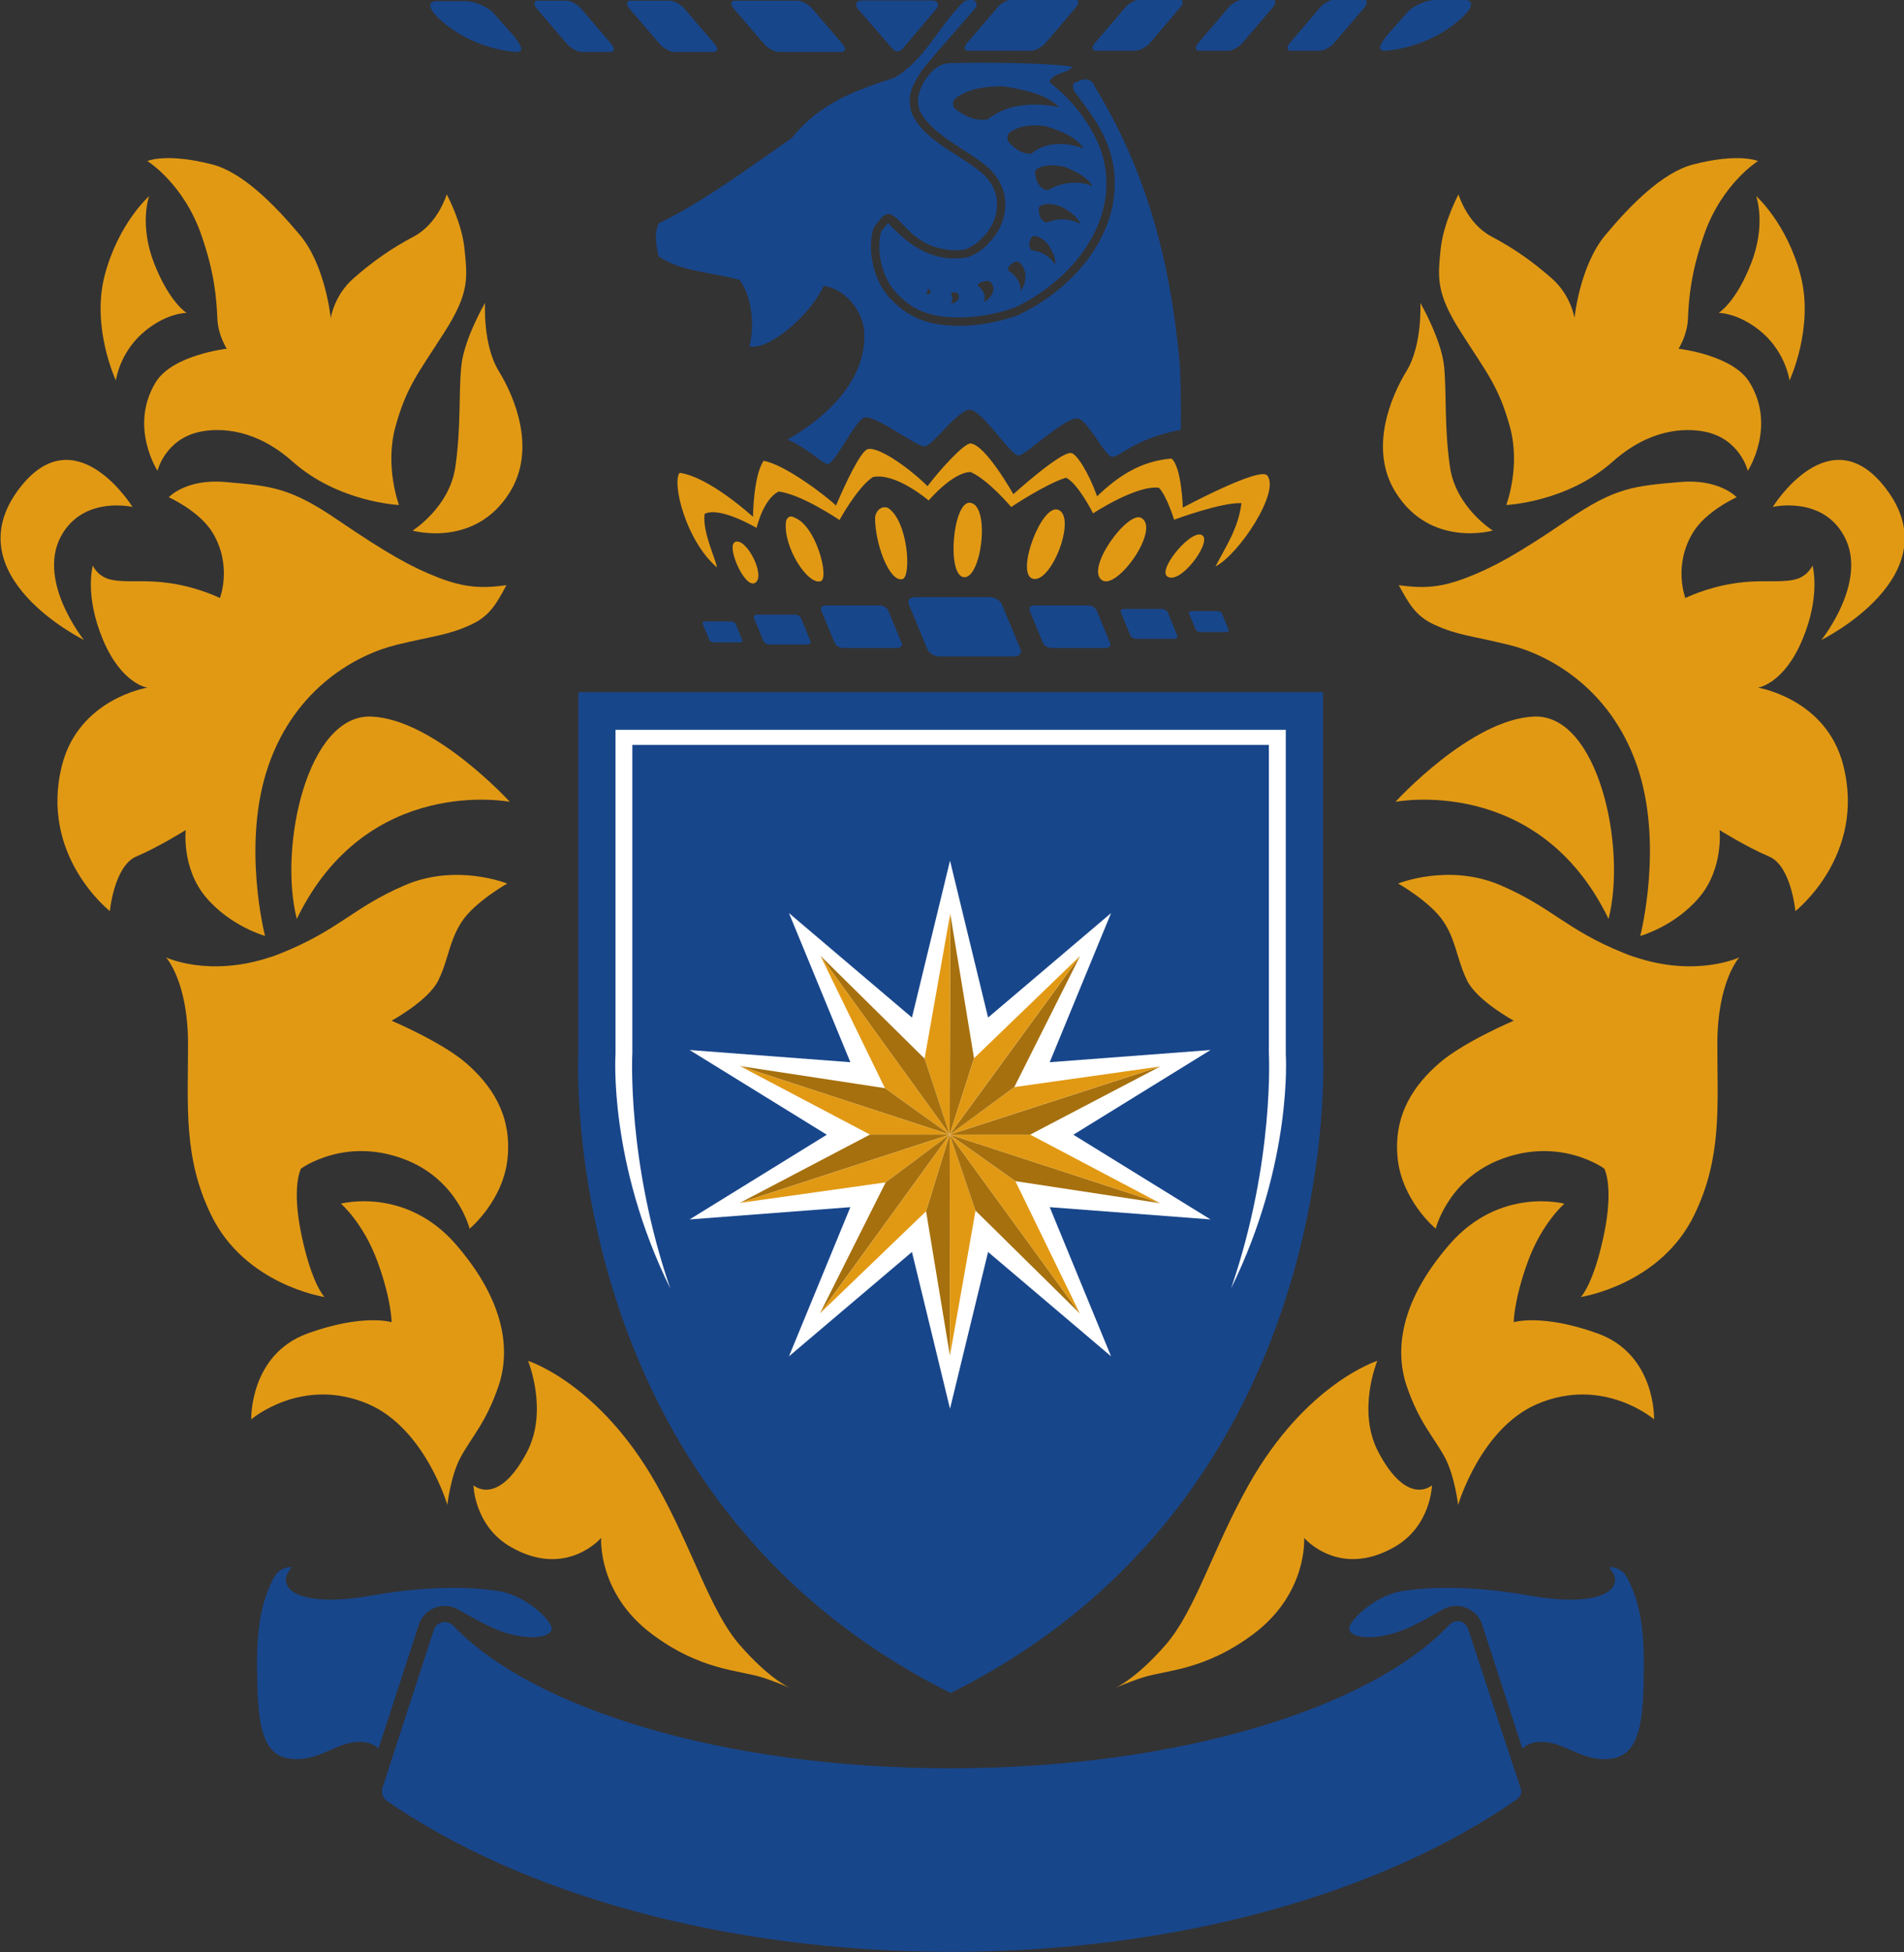
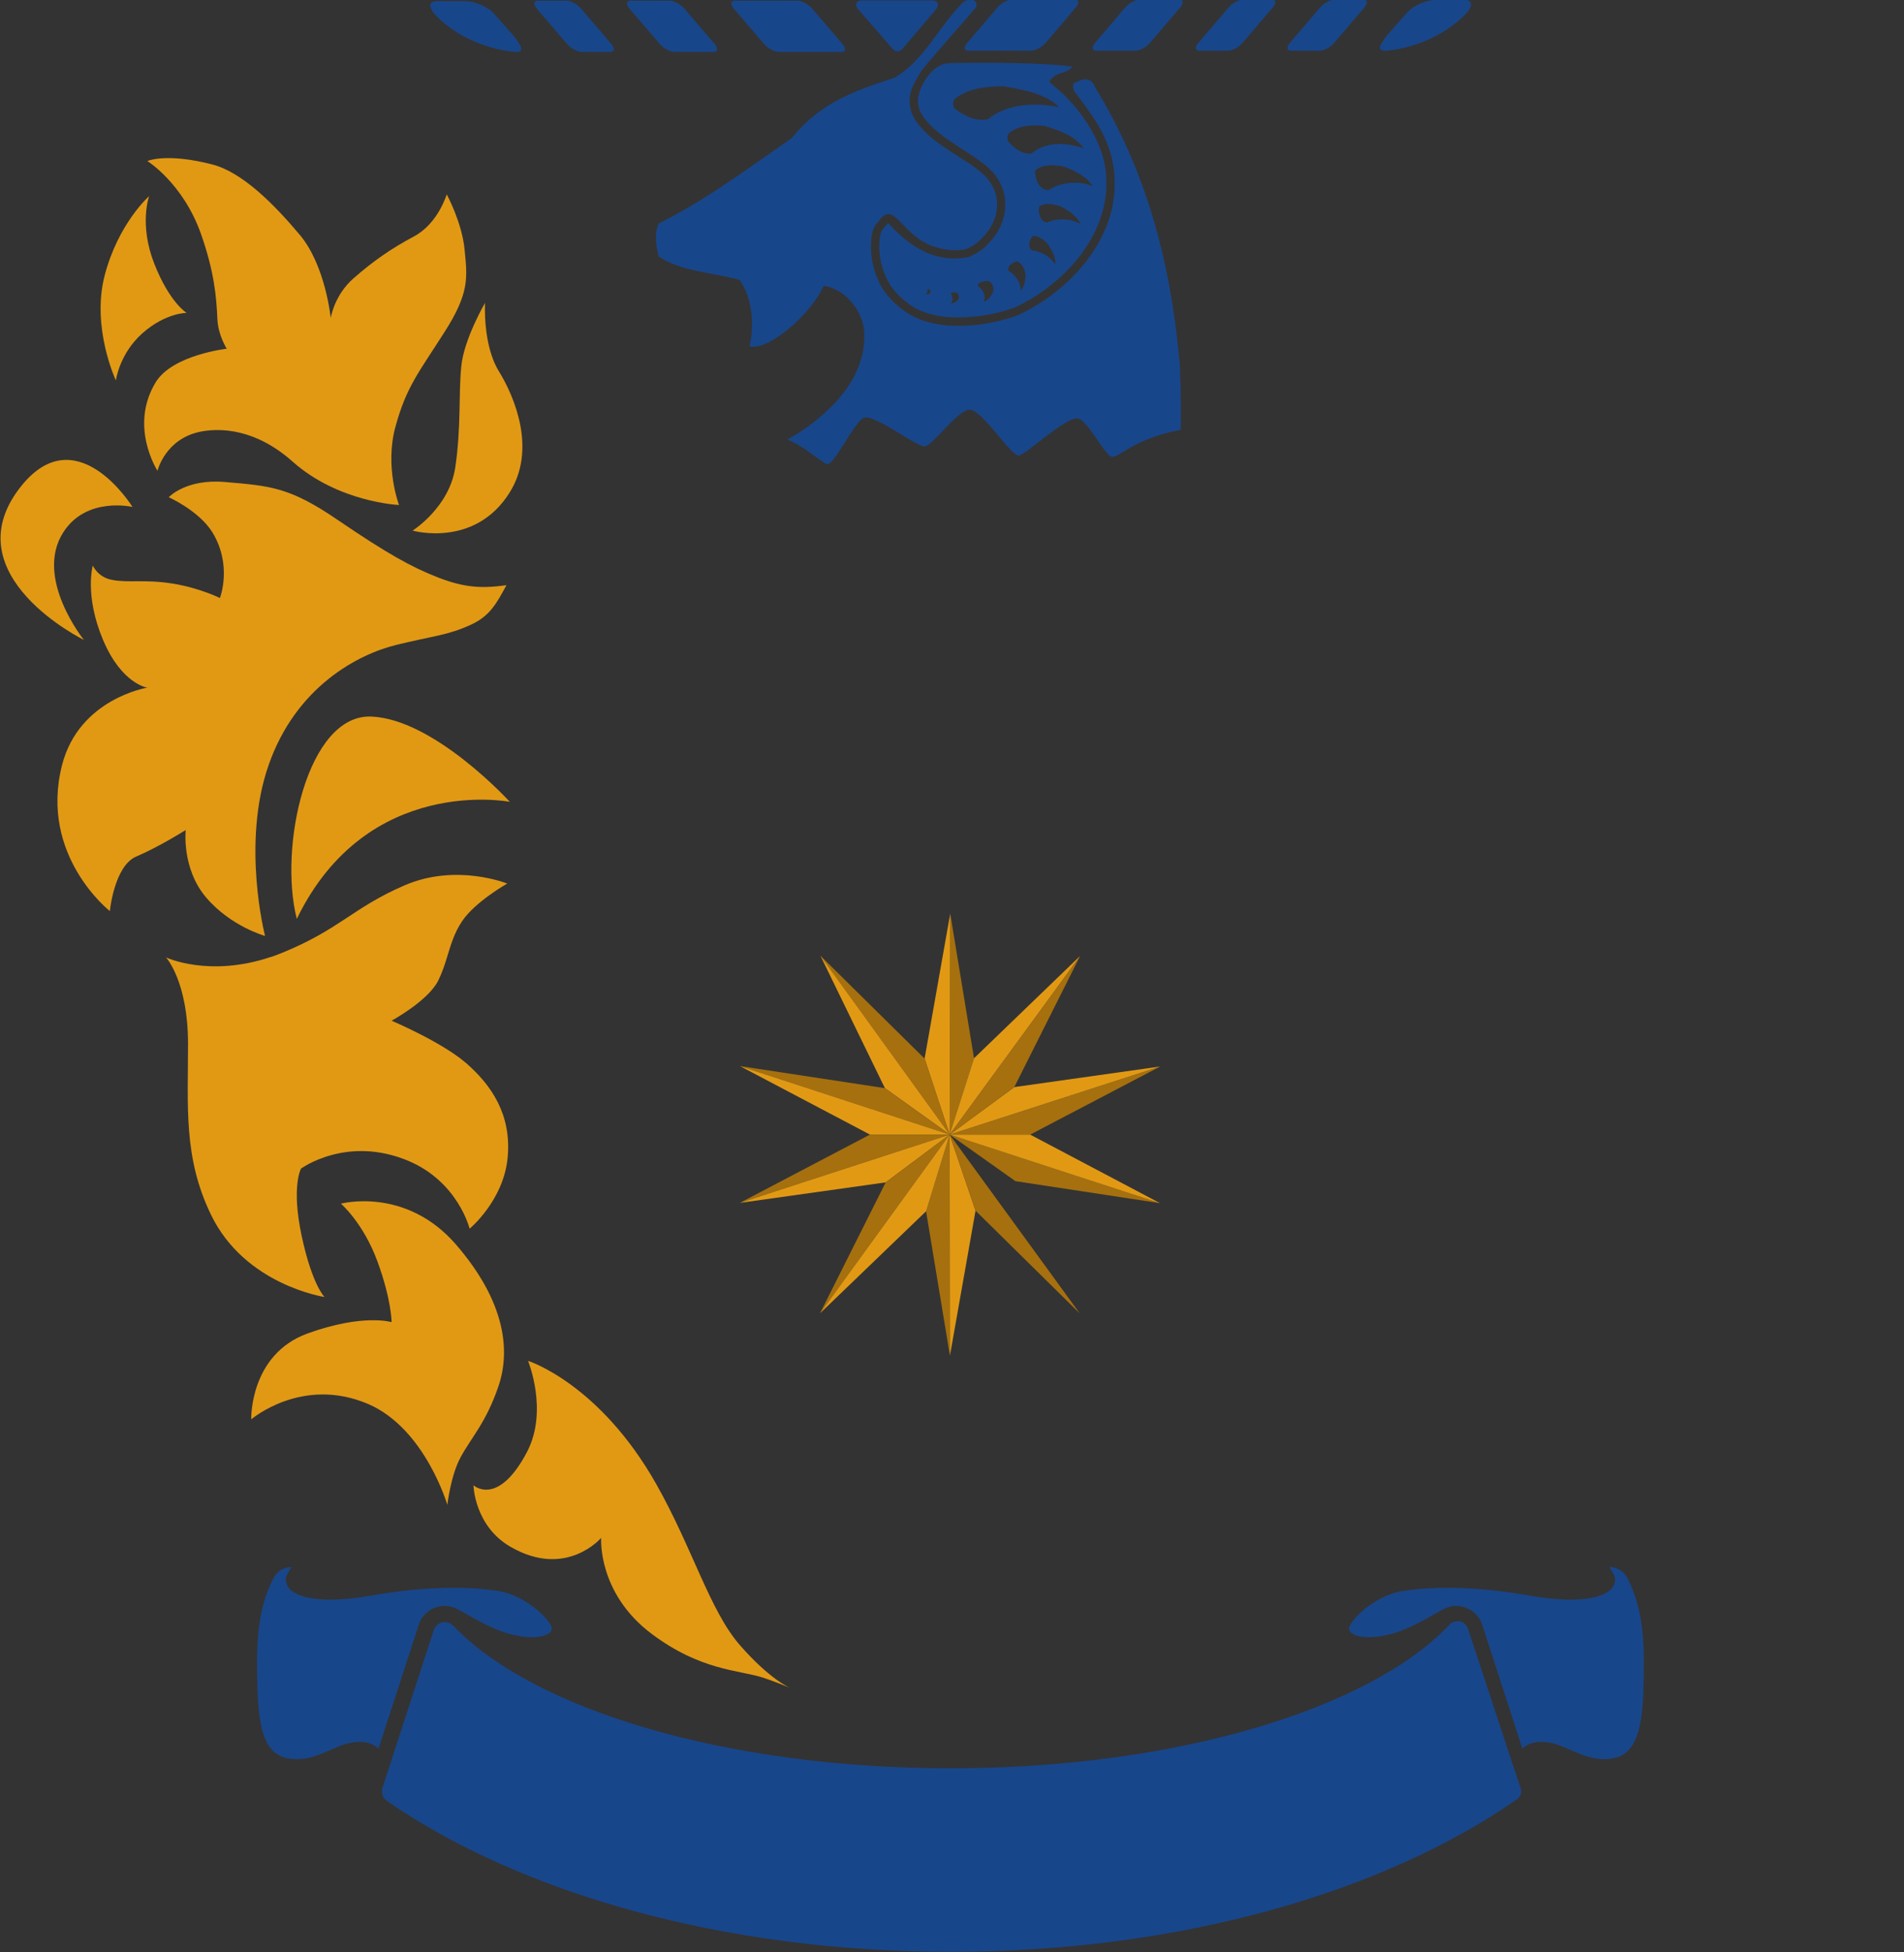
<svg xmlns="http://www.w3.org/2000/svg" xmlns:ns1="http://www.inkscape.org/namespaces/inkscape" xmlns:ns2="http://sodipodi.sourceforge.net/DTD/sodipodi-0.dtd" width="49.036mm" height="50.259mm" viewBox="0 0 49.036 50.259" version="1.1" id="svg2424" ns1:version="0.92.3 (2405546, 2018-03-11)" ns2:docname="Massey University Coat of Arms.svg">
  <rect x="0" y="0" width="49.036" height="50.259" fill="#333333" stroke="none" />
  <defs id="defs2418">
    <clipPath clipPathUnits="userSpaceOnUse" id="clipPath1286">
-       <path d="M 0,0 H 841.89 V 595.276 H 0 Z" id="path1284" ns1:connector-curvature="0" />
+       <path d="M 0,0 V 595.276 H 0 Z" id="path1284" ns1:connector-curvature="0" />
    </clipPath>
    <clipPath clipPathUnits="userSpaceOnUse" id="clipPath1210">
      <path d="M 0,0 H 841.89 V 595.276 H 0 Z" id="path1208" ns1:connector-curvature="0" />
    </clipPath>
  </defs>
  <ns2:namedview id="base" pagecolor="#ffffff" bordercolor="#666666" borderopacity="1.0" ns1:pageopacity="0.0" ns1:pageshadow="2" ns1:zoom="0.35" ns1:cx="288.82125" ns1:cy="-148.22664" ns1:document-units="mm" ns1:current-layer="layer1" showgrid="false" fit-margin-top="0" fit-margin-left="0" fit-margin-right="0" fit-margin-bottom="0" ns1:window-width="1366" ns1:window-height="689" ns1:window-x="-9" ns1:window-y="-9" ns1:window-maximized="1" />
  <g ns1:label="Layer 1" ns1:groupmode="layer" id="layer1" transform="translate(-29.416,-59.356)">
    <g id="g1204" transform="matrix(1.032,0,0,-1.032,-298.906,335.284)">
      <g id="g1206" clip-path="url(#clipPath1210)">
        <g id="g1212" transform="translate(329.522,236.325)">
          <path d="m 0,0 c -1.259,1.454 -2.873,1.021 -2.873,1.021 0,0 0.556,-0.475 0.911,-1.439 0.354,-0.966 0.354,-1.517 0.354,-1.517 0,0 -0.709,0.22 -2.1,-0.283 -1.45,-0.53 -1.403,-2.142 -1.403,-2.142 0,0 1.266,1.089 2.919,0.383 1.419,-0.611 1.975,-2.516 1.975,-2.516 0,0 0.083,0.727 0.328,1.182 0.272,0.506 0.637,0.864 0.95,1.784 C 1.351,-2.668 1.255,-1.452 0,0" style="fill:#e19914;fill-opacity:1;fill-rule:nonzero;stroke:none" id="path1214" ns1:connector-curvature="0" />
        </g>
        <g id="g1216" transform="translate(325.669,236.546)">
          <path d="m 0,0 c -0.262,1.227 -0.016,1.674 -0.016,1.674 0,0 1.141,0.841 2.684,0.192 1.241,-0.527 1.524,-1.691 1.524,-1.691 0,0 0.855,0.708 0.95,1.786 C 5.24,3.038 4.721,3.767 4.11,4.302 3.496,4.835 2.244,5.364 2.244,5.364 c 0,0 0.904,0.489 1.162,0.995 C 3.506,6.56 3.57,6.756 3.629,6.95 3.723,7.254 3.806,7.552 4.005,7.847 4.33,8.332 5.13,8.785 5.13,8.785 5.13,8.785 3.864,9.299 2.572,8.742 1.278,8.185 0.953,7.642 -0.493,7.055 -0.584,7.017 -0.676,6.984 -0.762,6.954 H -0.77 C -2.314,6.435 -3.385,6.943 -3.385,6.943 c 0,0 0.55,-0.593 0.55,-2.162 0,-1.568 -0.117,-2.827 0.57,-4.251 0.847,-1.762 2.836,-2.058 2.836,-2.058 0,0 -0.309,0.296 -0.571,1.528" style="fill:#e19914;fill-opacity:1;fill-rule:nonzero;stroke:none" id="path1218" ns1:connector-curvature="0" />
        </g>
        <g id="g1220" transform="translate(336.605,226.334)">
          <path d="m 0,0 c -0.75,0.859 -1.178,2.409 -2.084,4.013 -1.426,2.521 -3.202,3.078 -3.202,3.078 0,0 0.513,-1.243 -0.026,-2.274 -0.73,-1.385 -1.336,-0.83 -1.336,-0.83 0,0 0.021,-1.02 0.934,-1.54 1.384,-0.795 2.253,0.228 2.253,0.228 0,0 -0.099,-1.376 1.263,-2.397 1.215,-0.909 2.16,-0.899 2.751,-1.082 0.36,-0.116 0.705,-0.267 0.705,-0.267 0,0 -0.507,0.209 -1.258,1.071" style="fill:#e19914;fill-opacity:1;fill-rule:nonzero;stroke:none" id="path1222" ns1:connector-curvature="0" />
        </g>
        <g id="g1224" transform="translate(325.548,244.449)">
          <path d="m 0,0 c 1.752,3.617 5.316,2.921 5.316,2.921 0,0 -1.878,2.06 -3.454,2.127 C 0.265,5.116 -0.459,1.804 0,0" style="fill:#e19914;fill-opacity:1;fill-rule:nonzero;stroke:none" id="path1226" ns1:connector-curvature="0" />
        </g>
        <g id="g1228" transform="translate(329.652,258.224)">
          <path d="m 0,0 c -0.068,-0.683 0,-1.51 -0.149,-2.512 -0.15,-1.002 -1.065,-1.576 -1.065,-1.576 0,0 1.556,-0.446 2.427,0.958 0.663,1.066 0.129,2.363 -0.278,3.024 C 0.532,0.555 0.594,1.593 0.594,1.593 0.594,1.593 0.062,0.681 0,0" style="fill:#e19914;fill-opacity:1;fill-rule:nonzero;stroke:none" id="path1230" ns1:connector-curvature="0" />
        </g>
        <g id="g1232" transform="translate(323.161,261.526)">
          <path d="m 0,0 c 0.333,-0.952 0.382,-1.578 0.405,-2.107 0.016,-0.407 0.234,-0.746 0.234,-0.746 0,0 -1.349,-0.152 -1.77,-0.832 -0.677,-1.106 0.042,-2.213 0.042,-2.213 0,0 0.193,0.808 1.089,0.979 0.493,0.094 1.363,0.066 2.278,-0.746 1.149,-1.024 2.66,-1.086 2.66,-1.086 0,0 -0.364,0.96 -0.087,1.959 0.275,1 0.578,1.341 1.216,2.345 0.641,0.996 0.574,1.381 0.508,2.062 -0.061,0.673 -0.446,1.383 -0.446,1.383 0,0 -0.213,-0.721 -0.806,-1.043 C 4.725,-0.365 4.3,-0.663 3.812,-1.089 3.32,-1.513 3.234,-2.087 3.234,-2.087 c 0,0 -0.128,1.299 -0.764,2.065 -0.64,0.764 -1.438,1.57 -2.19,1.765 -1.153,0.298 -1.622,0.086 -1.622,0.086 0,0 0.894,-0.554 1.342,-1.829" style="fill:#e19914;fill-opacity:1;fill-rule:nonzero;stroke:none" id="path1234" ns1:connector-curvature="0" />
        </g>
        <g id="g1236" transform="translate(319.724,254.098)">
          <path d="m 0,0 c 0.579,0.898 1.724,0.628 1.724,0.628 0,0 -1.428,2.309 -2.833,0.449 -1.636,-2.169 1.621,-3.767 1.621,-3.767 0,0 -1.252,1.55 -0.512,2.69" style="fill:#e19914;fill-opacity:1;fill-rule:nonzero;stroke:none" id="path1238" ns1:connector-curvature="0" />
        </g>
        <g id="g1240" transform="translate(323.286,244.983)">
          <path d="m 0,0 c 0.62,-0.726 1.47,-0.958 1.47,-0.958 0,0 -0.596,2.3 0.088,4.259 C 2.239,5.258 3.789,6.069 4.75,6.303 5.707,6.537 6.027,6.537 6.622,6.812 7.085,7.029 7.25,7.341 7.494,7.791 6.879,7.706 6.449,7.727 5.79,7.983 5.131,8.238 4.516,8.58 3.302,9.406 c -1.216,0.833 -1.684,0.86 -2.83,0.959 -0.982,0.085 -1.405,-0.38 -1.405,-0.38 0,0 0.753,-0.336 1.087,-0.872 0.509,-0.832 0.189,-1.642 0.189,-1.642 0,0 -0.512,0.256 -1.192,0.362 -0.683,0.108 -1.089,0.013 -1.491,0.089 -0.362,0.061 -0.489,0.359 -0.489,0.359 0,0 -0.213,-0.744 0.256,-1.855 0.467,-1.105 1.105,-1.191 1.105,-1.191 0,0 -1.704,-0.272 -2.129,-1.934 -0.574,-2.257 1.194,-3.64 1.194,-3.64 0,0 0.108,1.129 0.66,1.362 0.551,0.232 1.233,0.66 1.233,0.66 0,0 -0.107,-0.958 0.51,-1.683" style="fill:#e19914;fill-opacity:1;fill-rule:nonzero;stroke:none" id="path1242" ns1:connector-curvature="0" />
        </g>
        <g id="g1244" transform="translate(321.692,259.056)">
          <path d="m 0,0 c 0.586,0.519 1.107,0.51 1.107,0.51 0,0 -0.426,0.255 -0.81,1.234 -0.382,0.979 -0.126,1.68 -0.126,1.68 0,0 -0.769,-0.677 -1.109,-1.977 -0.34,-1.3 0.279,-2.622 0.279,-2.622 0,0 0.085,0.663 0.659,1.175" style="fill:#e19914;fill-opacity:1;fill-rule:nonzero;stroke:none" id="path1246" ns1:connector-curvature="0" />
        </g>
        <g id="g1248" transform="translate(351.158,241.12)">
-           <path d="M 0,0 V 8.984 H -18.582 V 0 c 0,0 -0.618,-11.04 9.29,-15.981 C 0.618,-11.04 0,0 0,0" style="fill:#18468b;fill-opacity:1;fill-rule:nonzero;stroke:none" id="path1250" ns1:connector-curvature="0" />
-         </g>
+           </g>
        <g id="g1252" transform="translate(328.61,226.896)">
          <path d="M 0,0 C 0.104,0.243 0.35,0.416 0.632,0.416 0.751,0.416 0.849,0.385 0.95,0.334 1.246,0.175 1.806,-0.185 2.317,-0.301 2.91,-0.441 3.264,-0.334 3.3,-0.167 3.339,0.003 2.694,0.664 1.989,0.783 1.281,0.897 0.218,0.925 -1.225,0.669 -2.669,0.418 -3.2,0.702 -3.298,0.925 -3.398,1.147 -3.276,1.223 -3.196,1.388 -3.398,1.374 -3.547,1.29 -3.641,1.11 -3.901,0.605 -4.067,0.007 -4.054,-1.147 c 0.013,-1.152 0.06,-2.082 0.73,-2.232 0.669,-0.148 1.16,0.315 1.642,0.387 0.482,0.078 0.658,-0.156 0.658,-0.156 z" style="fill:#18468b;fill-opacity:1;fill-rule:nonzero;stroke:none" id="path1254" ns1:connector-curvature="0" />
        </g>
        <g id="g1256" transform="translate(355.113,226.896)">
          <path d="m 0,0 c -0.106,0.243 -0.352,0.416 -0.636,0.416 -0.116,0 -0.212,-0.031 -0.317,-0.082 -0.294,-0.159 -0.852,-0.519 -1.365,-0.635 -0.596,-0.14 -0.948,-0.033 -0.985,0.134 -0.039,0.17 0.606,0.831 1.312,0.95 0.706,0.114 1.772,0.142 3.216,-0.114 C 2.664,0.418 3.198,0.702 3.299,0.925 3.398,1.147 3.271,1.223 3.192,1.388 3.398,1.374 3.544,1.29 3.641,1.11 3.898,0.605 4.067,0.007 4.051,-1.147 4.042,-2.299 3.992,-3.229 3.322,-3.379 2.654,-3.527 2.164,-3.064 1.682,-2.992 1.2,-2.914 1.022,-3.148 1.022,-3.148 Z" style="fill:#18468b;fill-opacity:1;fill-rule:nonzero;stroke:none" id="path1258" ns1:connector-curvature="0" />
        </g>
        <g id="g1260" transform="translate(355.953,222.457)">
          <path d="m 0,0 c -3.335,-2.308 -8.406,-3.775 -14.088,-3.775 -5.671,0 -10.743,1.466 -14.069,3.766 -0.074,0.052 -0.121,0.137 -0.121,0.237 0,0.034 0.003,0.068 0.015,0.099 l 1.285,3.95 c 0.042,0.103 0.148,0.175 0.267,0.175 0.076,0 0.146,-0.032 0.205,-0.084 1.982,-2.089 6.794,-3.564 12.418,-3.564 5.654,0 10.491,1.492 12.467,3.6 0.052,0.048 0.123,0.07 0.198,0.07 0.12,0 0.198,-0.078 0.247,-0.189 0,0 1.299,-3.952 1.305,-3.952 C 0.143,0.299 0.152,0.266 0.152,0.231 0.152,0.126 0.084,0.047 0,0" style="fill:#18468b;fill-opacity:1;fill-rule:nonzero;stroke:none" id="path1262" ns1:connector-curvature="0" />
        </g>
        <g id="g1264" transform="translate(340.395,266.179)">
          <path d="M 0,0 C 0.079,-0.117 0.209,-0.117 0.291,0 L 1.118,0.975 C 1.196,1.086 1.149,1.182 1.01,1.182 h -1.754 c -0.14,0 -0.186,-0.096 -0.106,-0.205 z m 3.471,-0.073 c 0.111,0 0.275,0.087 0.371,0.197 l 0.752,0.882 c 0.093,0.111 0.082,0.2 -0.028,0.2 H 3.009 c -0.11,0 -0.281,-0.089 -0.37,-0.2 L 1.885,0.124 C 1.788,0.014 1.802,-0.073 1.913,-0.073 Z m 7.204,0 c 0.107,0 0.275,0.087 0.367,0.197 l 0.755,0.882 c 0.09,0.111 0.081,0.2 -0.031,0.2 h -0.703 c -0.11,0 -0.279,-0.089 -0.371,-0.2 L 9.937,0.124 c -0.091,-0.11 -0.08,-0.197 0.03,-0.197 z m 1.632,0 c -0.221,0 -0.104,0.177 0.056,0.388 l 0.523,0.591 c 0.161,0.161 0.47,0.289 0.69,0.289 h 0.72 c 0.219,0 0.213,-0.169 -0.006,-0.386 -0.867,-0.847 -1.983,-0.882 -1.983,-0.882 m -3.92,0 c 0.11,0 0.276,0.087 0.368,0.197 l 0.754,0.882 c 0.096,0.111 0.082,0.2 -0.029,0.2 H 8.776 c -0.11,0 -0.275,-0.089 -0.369,-0.2 L 7.653,0.124 C 7.559,0.014 7.57,-0.073 7.68,-0.073 Z m -2.311,0 c 0.11,0 0.275,0.087 0.37,0.197 l 0.753,0.882 c 0.095,0.111 0.079,0.2 -0.029,0.2 H 6.198 c -0.109,0 -0.276,-0.089 -0.371,-0.2 L 5.074,0.124 C 4.982,0.014 4.994,-0.073 5.103,-0.073 Z m -8.89,-0.03 c -0.112,0 -0.277,0.089 -0.371,0.199 l -0.756,0.881 c -0.093,0.109 -0.08,0.2 0.03,0.2 h 1.557 c 0.113,0 0.277,-0.091 0.371,-0.2 L -1.23,0.096 c 0.095,-0.11 0.084,-0.199 -0.026,-0.199 z m -4.916,0 c -0.11,0 -0.277,0.089 -0.373,0.199 l -0.754,0.881 c -0.092,0.109 -0.078,0.2 0.031,0.2 h 0.706 c 0.108,0 0.276,-0.091 0.369,-0.2 l 0.753,-0.881 c 0.096,-0.11 0.08,-0.199 -0.028,-0.199 z m 2.311,0 c -0.109,0 -0.278,0.089 -0.37,0.199 l -0.755,0.881 c -0.093,0.109 -0.08,0.2 0.03,0.2 h 0.972 c 0.108,0 0.275,-0.091 0.368,-0.2 L -4.42,0.096 c 0.096,-0.11 0.083,-0.199 -0.031,-0.199 z m -3.947,0 c 0.218,0 0.104,0.175 -0.054,0.387 l -0.527,0.592 c -0.159,0.159 -0.47,0.288 -0.689,0.288 h -0.719 c -0.217,0 -0.212,-0.166 0.009,-0.389 0.862,-0.843 1.98,-0.878 1.98,-0.878" style="fill:#18468b;fill-opacity:1;fill-rule:nonzero;stroke:none" id="path1266" ns1:connector-curvature="0" />
        </g>
        <g id="g1268" transform="translate(347.594,258.031)">
          <path d="m 0,0 c -0.004,0.161 -0.011,0.309 -0.027,0.42 -0.231,2.478 -0.848,4.705 -2.099,6.748 -0.063,0.19 -0.249,0.254 -0.442,0.129 -0.118,0 -0.129,-0.106 -0.081,-0.223 0,0 0.432,-0.566 0.603,-0.858 C -1.789,5.775 -1.623,5.282 -1.637,4.748 -1.634,4.556 -1.655,4.372 -1.693,4.183 -1.947,2.989 -2.941,2 -4.037,1.483 -4.329,1.375 -4.66,1.292 -4.995,1.247 -5.686,1.162 -6.45,1.211 -6.981,1.659 c -0.173,0.133 -0.318,0.29 -0.438,0.47 -0.211,0.339 -0.328,0.79 -0.291,1.219 0.007,0.147 0.045,0.347 0.165,0.443 l 0.028,0.042 c 0.428,0.586 0.56,-0.535 1.625,-0.708 0.171,-0.032 0.353,-0.038 0.536,-0.003 0.169,0.064 0.327,0.179 0.457,0.328 0.153,0.165 0.256,0.357 0.302,0.554 0.032,0.14 0.033,0.278 0.013,0.417 -0.055,0.249 -0.188,0.458 -0.379,0.615 -0.553,0.467 -1.453,0.803 -1.743,1.499 -0.056,0.199 -0.06,0.365 -0.011,0.531 0.049,0.166 0.161,0.345 0.267,0.517 0.027,0.041 0.495,0.593 0.501,0.593 l 0.857,0.983 C -5.025,9.416 -5.343,9.352 -5.408,9.292 -6.05,8.66 -6.374,7.838 -7.137,7.399 -8.093,7.091 -8.985,6.781 -9.689,5.902 c -1.088,-0.756 -2.172,-1.569 -3.32,-2.131 -0.128,-0.253 -0.068,-0.57 -0.007,-0.826 0.57,-0.385 1.329,-0.393 2.024,-0.588 0.315,-0.446 0.373,-1.146 0.241,-1.653 0.441,-0.13 1.513,0.752 1.853,1.507 C -8.39,2.144 -7.951,1.632 -7.891,1.124 -7.853,0.708 -7.948,0.332 -8.112,0 c -0.511,-1.02 -1.692,-1.623 -1.692,-1.623 0.479,-0.196 0.832,-0.566 0.994,-0.612 0.171,-0.046 0.704,1.107 0.93,1.159 0.284,0.067 1.286,-0.72 1.503,-0.72 0.182,0 0.842,0.933 1.127,0.917 0.321,-0.021 0.992,-1.112 1.213,-1.144 0.151,-0.017 1.158,0.961 1.48,0.925 0.231,-0.025 0.659,-0.882 0.832,-0.951 0.183,-0.064 0.518,0.439 1.739,0.668 0,0 0.01,0.794 -0.014,1.381" style="fill:#18468b;fill-opacity:1;fill-rule:nonzero;stroke:none" id="path1270" ns1:connector-curvature="0" />
        </g>
        <g id="g1272" transform="translate(341.509,265.681)">
          <path d="M 0,0 C -0.085,-0.054 -0.123,-0.105 -0.189,-0.179 -0.32,-0.336 -0.396,-0.509 -0.432,-0.64 -0.468,-0.765 -0.468,-0.891 -0.426,-1.039 -0.169,-1.647 0.75,-2.03 1.253,-2.455 1.476,-2.638 1.639,-2.892 1.702,-3.188 1.728,-3.351 1.727,-3.525 1.69,-3.69 1.634,-3.925 1.518,-4.15 1.337,-4.34 1.186,-4.518 1,-4.649 0.792,-4.722 0.564,-4.768 0.357,-4.765 0.159,-4.731 c -0.55,0.093 -0.986,0.452 -1.367,0.859 -0.045,-0.049 -0.067,-0.083 -0.089,-0.115 l -0.03,-0.03 c -0.062,-0.042 -0.088,-0.226 -0.091,-0.294 -0.036,-0.388 0.073,-0.796 0.259,-1.096 0.105,-0.163 0.236,-0.303 0.392,-0.422 0.461,-0.397 1.156,-0.45 1.835,-0.364 0.314,0.037 0.622,0.118 0.902,0.217 1.054,0.503 1.985,1.442 2.217,2.556 0.038,0.172 0.056,0.347 0.056,0.518 C 4.256,-2.414 4.104,-1.96 3.864,-1.543 3.683,-1.239 3.498,-0.987 3.2,-0.69 3.059,-0.547 2.923,-0.453 2.818,-0.348 2.948,-0.093 3.266,-0.16 3.393,0.03 2.378,0.165 0.315,0.116 0.315,0.116 0.185,0.101 0.11,0.075 0,0 m -0.167,-5.632 c -0.028,-0.013 -0.062,-0.025 -0.101,-0.009 0.039,0.012 0.055,0.064 0.046,0.111 0.009,0.019 0.038,0.009 0.064,-0.012 0.027,-0.054 0.012,-0.074 -0.009,-0.09 M 0.539,-5.791 C 0.491,-5.836 0.438,-5.878 0.355,-5.878 c 0.061,0.049 0.059,0.161 0.009,0.246 0.008,0.036 0.067,0.036 0.129,0.02 0.031,-0.009 0.044,-0.014 0.05,-0.029 0.033,-0.058 0.021,-0.108 -0.004,-0.15 m 0.64,-0.047 c 0.07,0.121 -0.005,0.296 -0.143,0.398 -0.011,0.065 0.08,0.104 0.199,0.12 0.054,0.007 0.078,0 0.1,-0.016 0.086,-0.07 0.097,-0.159 0.083,-0.248 C 1.373,-5.685 1.313,-5.789 1.179,-5.838 M 2.1,-5.557 c 0.016,0.182 -0.127,0.397 -0.296,0.49 -0.04,0.085 0.033,0.165 0.142,0.218 0.05,0.021 0.068,0.025 0.097,0.011 0.112,-0.072 0.159,-0.188 0.181,-0.312 0,-0.147 -0.02,-0.3 -0.124,-0.407 m 0.287,1 c -0.09,0.062 -0.083,0.189 -0.03,0.298 0.03,0.049 0.047,0.065 0.08,0.065 0.142,-0.011 0.259,-0.107 0.357,-0.22 0.103,-0.161 0.191,-0.331 0.173,-0.5 -0.105,0.197 -0.372,0.346 -0.58,0.357 m 0.376,0.697 c -0.134,0.014 -0.203,0.154 -0.206,0.305 -0.002,0.074 0.009,0.098 0.042,0.116 0.16,0.075 0.345,0.038 0.521,-0.027 0.2,-0.111 0.398,-0.24 0.48,-0.436 -0.233,0.149 -0.607,0.155 -0.837,0.042 M 3.9,-2.956 C 3.57,-2.8 3.078,-2.861 2.799,-3.051 2.619,-3.055 2.504,-2.887 2.473,-2.687 2.455,-2.591 2.464,-2.56 2.508,-2.525 2.705,-2.403 2.951,-2.418 3.192,-2.469 3.475,-2.58 3.76,-2.716 3.9,-2.956 M 3.676,-2.012 C 3.227,-1.85 2.721,-1.843 2.375,-2.14 2.141,-2.163 1.946,-2.009 1.799,-1.847 c -0.04,0.059 -0.032,0.169 0.018,0.222 0.245,0.192 0.572,0.209 0.891,0.173 0.377,-0.112 0.764,-0.258 0.968,-0.56 M 0.467,-0.77 c 0.317,0.251 0.765,0.311 1.207,0.308 C 2.21,-0.547 2.752,-0.666 3.065,-0.983 2.434,-0.851 1.736,-0.909 1.287,-1.284 0.969,-1.346 0.682,-1.191 0.466,-1.023 0.399,-0.961 0.4,-0.831 0.467,-0.77" style="fill:#18468b;fill-opacity:1;fill-rule:nonzero;stroke:none" id="path1274" ns1:connector-curvature="0" />
        </g>
      </g>
    </g>
    <g id="g1276" transform="matrix(1.032,0,0,-1.032,60.592,90.749)">
-       <path d="m 0,0 -4.013,0.306 1.531,-3.721 -3.069,2.603 -0.95,-3.91 -0.95,3.91 -3.069,-2.603 1.532,3.721 L -13,0 -9.576,2.113 -13,4.226 -8.988,3.922 -10.52,7.642 -7.451,5.036 -6.501,8.95 -5.551,5.036 -2.482,7.642 -4.013,3.922 0,4.226 -3.423,2.113 Z" style="fill:#ffffff;fill-opacity:1;fill-rule:nonzero;stroke:none" id="path1278" ns1:connector-curvature="0" />
-     </g>
+       </g>
    <g id="g1280" transform="matrix(1.032,0,0,-1.032,-298.906,335.284)">
      <g id="g1282" clip-path="url(#clipPath1286)">
        <g id="g1288" transform="translate(350.229,241.077)">
          <path d="m 0,0 c 0,0 0.184,-2.7 -1.365,-5.844 1.091,3.174 0.943,5.871 0.943,5.871 V 7.713 H -16.307 V 0.027 c 0,0 -0.146,-2.697 0.946,-5.871 C -16.911,-2.7 -16.727,0 -16.727,0 V 8.09 H 0 Z" style="fill:#ffffff;fill-opacity:1;fill-rule:nonzero;stroke:none" id="path1290" ns1:connector-curvature="0" />
        </g>
        <g id="g1292" transform="translate(358.018,234.106)">
          <path d="m 0,0 c -1.392,0.503 -2.1,0.284 -2.1,0.284 0,0 0,0.551 0.354,1.517 0.354,0.963 0.909,1.438 0.909,1.438 0,0 -1.613,0.434 -2.871,-1.021 -1.258,-1.452 -1.354,-2.667 -1.064,-3.527 0.314,-0.92 0.682,-1.277 0.954,-1.784 0.244,-0.454 0.33,-1.182 0.33,-1.182 0,0 0.555,1.906 1.971,2.516 1.654,0.707 2.919,-0.382 2.919,-0.382 0,0 0.05,1.612 -1.402,2.141" style="fill:#e19914;fill-opacity:1;fill-rule:nonzero;stroke:none" id="path1294" ns1:connector-curvature="0" />
        </g>
        <g id="g1296" transform="translate(352.538,231.152)">
-           <path d="m 0,0 c -0.542,1.03 -0.025,2.273 -0.025,2.273 0,0 -1.776,-0.557 -3.202,-3.078 -0.905,-1.604 -1.335,-3.154 -2.085,-4.012 -0.75,-0.862 -1.259,-1.071 -1.259,-1.071 0,0 0.346,0.151 0.707,0.267 0.591,0.183 1.536,0.173 2.75,1.081 1.361,1.022 1.263,2.397 1.263,2.397 0,0 0.868,-1.022 2.255,-0.227 0.912,0.52 0.935,1.539 0.935,1.539 0,0 -0.607,-0.555 -1.339,0.831" style="fill:#e19914;fill-opacity:1;fill-rule:nonzero;stroke:none" id="path1298" ns1:connector-curvature="0" />
-         </g>
+           </g>
        <g id="g1300" transform="translate(358.935,243.5)">
          <path d="m 0,0 h -0.008 c -0.091,0.03 -0.179,0.063 -0.273,0.102 -1.444,0.586 -1.771,1.13 -3.064,1.686 -1.292,0.557 -2.557,0.044 -2.557,0.044 0,0 0.799,-0.454 1.125,-0.939 0.201,-0.294 0.281,-0.593 0.376,-0.896 0.06,-0.194 0.123,-0.391 0.223,-0.592 0.257,-0.506 1.161,-0.995 1.161,-0.995 0,0 -1.252,-0.529 -1.863,-1.062 -0.614,-0.534 -1.136,-1.264 -1.037,-2.341 0.096,-1.078 0.953,-1.786 0.953,-1.786 0,0 0.284,1.164 1.523,1.691 1.542,0.649 2.684,-0.192 2.684,-0.192 0,0 0.246,-0.447 -0.015,-1.674 -0.262,-1.232 -0.571,-1.528 -0.571,-1.528 0,0 1.99,0.296 2.837,2.059 0.688,1.424 0.57,2.683 0.57,4.25 0,1.569 0.548,2.163 0.548,2.163 0,0 -1.071,-0.509 -2.612,0.01" style="fill:#e19914;fill-opacity:1;fill-rule:nonzero;stroke:none" id="path1302" ns1:connector-curvature="0" />
        </g>
        <g id="g1304" transform="translate(355.82,256.733)">
-           <path d="m 0,0 c 0.279,-0.999 -0.089,-1.958 -0.089,-1.958 0,0 1.512,0.062 2.662,1.086 0.915,0.812 1.785,0.84 2.278,0.745 0.894,-0.17 1.088,-0.979 1.088,-0.979 0,0 0.723,1.107 0.04,2.213 -0.42,0.68 -1.768,0.833 -1.768,0.833 0,0 0.219,0.339 0.234,0.745 0.023,0.529 0.074,1.155 0.406,2.107 0.447,1.275 1.342,1.829 1.342,1.829 0,0 -0.471,0.212 -1.618,-0.085 C 3.816,6.34 3.018,5.535 2.381,4.771 1.742,4.004 1.614,2.705 1.614,2.705 c 0,0 -0.086,0.575 -0.577,0.998 -0.488,0.426 -0.912,0.725 -1.51,1.045 -0.596,0.321 -0.808,1.042 -0.808,1.042 0,0 -0.381,-0.71 -0.447,-1.382 C -1.792,3.727 -1.856,3.341 -1.216,2.345 -0.577,1.341 -0.276,1 0,0" style="fill:#e19914;fill-opacity:1;fill-rule:nonzero;stroke:none" id="path1306" ns1:connector-curvature="0" />
-         </g>
+           </g>
        <g id="g1308" transform="translate(365.213,255.175)">
          <path d="m 0,0 c -1.405,1.86 -2.831,-0.449 -2.831,-0.449 0,0 1.146,0.27 1.722,-0.628 0.744,-1.14 -0.509,-2.69 -0.509,-2.69 0,0 3.256,1.599 1.618,3.767" style="fill:#e19914;fill-opacity:1;fill-rule:nonzero;stroke:none" id="path1310" ns1:connector-curvature="0" />
        </g>
        <g id="g1312" transform="translate(355.395,254.137)">
          <path d="m 0,0 c 0,0 -0.917,0.574 -1.067,1.576 -0.147,1.001 -0.083,1.829 -0.147,2.512 -0.067,0.68 -0.594,1.592 -0.594,1.592 0,0 0.058,-1.037 -0.343,-1.698 C -2.556,3.32 -3.092,2.024 -2.427,0.957 -1.554,-0.446 0,0 0,0" style="fill:#e19914;fill-opacity:1;fill-rule:nonzero;stroke:none" id="path1314" ns1:connector-curvature="0" />
        </g>
        <g id="g1316" transform="translate(361.968,262.48)">
          <path d="m 0,0 c 0,0 0.257,-0.702 -0.127,-1.68 -0.382,-0.979 -0.809,-1.234 -0.809,-1.234 0,0 0.52,0.008 1.108,-0.51 0.573,-0.513 0.661,-1.175 0.661,-1.175 0,0 0.617,1.321 0.275,2.622 C 0.767,-0.678 0,0 0,0" style="fill:#e19914;fill-opacity:1;fill-rule:nonzero;stroke:none" id="path1318" ns1:connector-curvature="0" />
        </g>
        <g id="g1320" transform="translate(358.284,244.449)">
          <path d="M 0,0 C 0.459,1.804 -0.266,5.116 -1.862,5.048 -3.441,4.981 -5.318,2.921 -5.318,2.921 -5.318,2.921 -1.751,3.617 0,0" style="fill:#e19914;fill-opacity:1;fill-rule:nonzero;stroke:none" id="path1322" ns1:connector-curvature="0" />
        </g>
        <g id="g1324" transform="translate(362.013,250.218)">
          <path d="m 0,0 c 0,0 0.64,0.086 1.105,1.19 0.47,1.112 0.256,1.856 0.256,1.856 0,0 -0.128,-0.298 -0.49,-0.359 C 0.469,2.611 0.063,2.706 -0.618,2.598 -1.299,2.492 -1.812,2.236 -1.812,2.236 c 0,0 -0.316,0.81 0.195,1.642 0.33,0.536 1.085,0.872 1.085,0.872 0,0 -0.427,0.465 -1.407,0.38 C -3.084,5.03 -3.557,5.003 -4.769,4.171 -5.98,3.345 -6.598,3.003 -7.261,2.748 -7.92,2.492 -8.347,2.471 -8.964,2.556 c 0.247,-0.45 0.411,-0.762 0.874,-0.979 0.598,-0.275 0.917,-0.275 1.872,-0.509 0.96,-0.234 2.514,-1.045 3.195,-3.003 0.682,-1.958 0.085,-4.259 0.085,-4.259 0,0 0.852,0.233 1.468,0.959 0.618,0.724 0.511,1.683 0.511,1.683 0,0 0.68,-0.428 1.236,-0.66 0.553,-0.233 0.656,-1.362 0.656,-1.362 0,0 1.77,1.382 1.195,3.639 C 1.706,-0.272 0,0 0,0" style="fill:#e19914;fill-opacity:1;fill-rule:nonzero;stroke:none" id="path1326" ns1:connector-curvature="0" />
        </g>
        <g id="g1328" transform="translate(349.765,255.512)">
          <path d="m 0,0 c -0.184,0.227 -2.105,-0.802 -2.105,-0.802 0,0 -0.032,1.029 -0.284,1.222 -0.763,-0.059 -1.341,-0.441 -1.857,-0.943 h 0.002 c -0.2,0.567 -0.509,1.073 -0.654,1.083 -0.28,0.02 -1.437,-1.028 -1.437,-1.028 0,0 -0.689,1.229 -1.064,1.265 -0.16,0.015 -0.761,-0.647 -1.079,-1.065 -0.378,0.386 -1.188,0.989 -1.485,0.925 -0.176,-0.036 -0.553,-0.834 -0.798,-1.409 -0.207,0.208 -1.272,1.029 -1.807,1.116 -0.256,-0.376 -0.264,-1.397 -0.264,-1.397 0,0 -1.085,0.999 -1.833,1.098 -0.193,-0.252 0.153,-1.686 0.933,-2.36 -0.025,0.203 -0.373,0.895 -0.306,1.338 0.383,0.19 1.295,-0.352 1.295,-0.352 0,0 0.167,0.722 0.551,0.907 0.571,-0.066 1.519,-0.71 1.519,-0.71 0,0 0.447,0.82 0.832,1.071 0.572,0.122 1.392,-0.584 1.392,-0.584 0,0 0.604,0.712 1.05,0.709 0.44,-0.194 1.011,-0.872 1.011,-0.872 0,0 0.853,0.574 1.369,0.732 0.308,-0.155 0.674,-0.891 0.674,-0.891 0,0 1.074,0.709 1.642,0.64 0.192,-0.19 0.381,-0.798 0.381,-0.798 0,0 1.175,0.438 1.679,0.414 C -0.716,-1.313 -1.031,-1.768 -1.29,-2.271 -0.697,-1.962 0.332,-0.402 0,0" style="fill:#e19914;fill-opacity:1;fill-rule:nonzero;stroke:none" id="path1330" ns1:connector-curvature="0" />
        </g>
        <g id="g1332" transform="translate(342.188,252.975)">
          <path d="M 0,0 C 0.443,-0.067 0.679,1.777 0.169,1.855 -0.263,1.919 -0.429,0.063 0,0" style="fill:#e19914;fill-opacity:1;fill-rule:nonzero;stroke:none" id="path1334" ns1:connector-curvature="0" />
        </g>
        <g id="g1336" transform="translate(343.895,252.942)">
          <path d="M 0,0 C 0.464,-0.186 1.129,1.528 0.656,1.713 0.244,1.874 -0.398,0.167 0,0" style="fill:#e19914;fill-opacity:1;fill-rule:nonzero;stroke:none" id="path1338" ns1:connector-curvature="0" />
        </g>
        <g id="g1340" transform="translate(339.98,254.455)">
          <path d="M 0,0 C -0.004,-0.635 0.353,-1.613 0.683,-1.529 0.913,-1.469 0.824,-0.071 0.317,0.25 0.128,0.317 0,0.127 0,0" style="fill:#e19914;fill-opacity:1;fill-rule:nonzero;stroke:none" id="path1342" ns1:connector-curvature="0" />
        </g>
        <g id="g1344" transform="translate(345.647,252.896)">
          <path d="M 0,0 C 0.379,-0.243 1.453,1.275 0.981,1.554 0.646,1.759 -0.439,0.277 0,0" style="fill:#e19914;fill-opacity:1;fill-rule:nonzero;stroke:none" id="path1346" ns1:connector-curvature="0" />
        </g>
        <g id="g1348" transform="translate(337.755,254.345)">
          <path d="M 0,0 C -0.069,-0.632 0.563,-1.597 0.877,-1.467 1.077,-1.383 0.762,-0.071 0.191,0.125 0.068,0.189 0,0.065 0,0" style="fill:#e19914;fill-opacity:1;fill-rule:nonzero;stroke:none" id="path1350" ns1:connector-curvature="0" />
        </g>
        <g id="g1352" transform="translate(347.267,252.996)">
          <path d="M 0,0 C 0.308,-0.237 1.086,0.804 0.896,1.006 0.665,1.256 -0.241,0.184 0,0" style="fill:#e19914;fill-opacity:1;fill-rule:nonzero;stroke:none" id="path1354" ns1:connector-curvature="0" />
        </g>
        <g id="g1356" transform="translate(336.981,252.83)">
          <path d="M 0,0 C 0.289,0.156 -0.218,1.151 -0.497,1.022 -0.721,0.916 -0.258,-0.14 0,0" style="fill:#e19914;fill-opacity:1;fill-rule:nonzero;stroke:none" id="path1358" ns1:connector-curvature="0" />
        </g>
        <g id="g1360" transform="translate(340.977,252.476)">
          <path d="M 0,0 C -0.128,0 -0.197,-0.08 -0.156,-0.178 L 0.308,-1.301 C 0.346,-1.397 0.484,-1.48 0.61,-1.48 h 1.862 c 0.126,0 0.197,0.083 0.16,0.179 L 2.166,-0.178 C 2.124,-0.08 1.99,0 1.864,0 Z" style="fill:#18468b;fill-opacity:1;fill-rule:nonzero;stroke:none" id="path1362" ns1:connector-curvature="0" />
        </g>
        <g id="g1364" transform="translate(343.951,252.269)">
          <path d="m 0,0 c -0.091,0 -0.142,-0.058 -0.113,-0.13 l 0.332,-0.807 c 0.032,-0.07 0.129,-0.125 0.221,-0.125 h 1.342 c 0.088,0 0.141,0.055 0.111,0.125 L 1.56,-0.13 C 1.531,-0.058 1.435,0 1.34,0 Z" style="fill:#18468b;fill-opacity:1;fill-rule:nonzero;stroke:none" id="path1366" ns1:connector-curvature="0" />
        </g>
        <g id="g1368" transform="translate(346.192,252.181)">
          <path d="m 0,0 c -0.064,0 -0.1,-0.042 -0.079,-0.089 l 0.236,-0.568 c 0.02,-0.047 0.087,-0.089 0.152,-0.089 h 0.937 c 0.065,0 0.101,0.042 0.08,0.089 L 1.094,-0.089 C 1.074,-0.042 1.002,0 0.94,0 Z" style="fill:#18468b;fill-opacity:1;fill-rule:nonzero;stroke:none" id="path1370" ns1:connector-curvature="0" />
        </g>
        <g id="g1372" transform="translate(347.873,252.127)">
          <path d="m 0,0 c -0.046,0 -0.071,-0.026 -0.056,-0.062 l 0.163,-0.396 c 0.016,-0.034 0.064,-0.064 0.108,-0.064 h 0.657 c 0.043,0 0.068,0.03 0.054,0.064 L 0.764,-0.062 C 0.749,-0.026 0.702,0 0.656,0 Z" style="fill:#18468b;fill-opacity:1;fill-rule:nonzero;stroke:none" id="path1374" ns1:connector-curvature="0" />
        </g>
        <g id="g1376" transform="translate(340.528,251.207)">
          <path d="m 0,0 c 0.092,0 0.142,0.055 0.114,0.126 l -0.333,0.806 c -0.026,0.072 -0.127,0.13 -0.218,0.13 h -1.341 c -0.092,0 -0.141,-0.058 -0.114,-0.13 L -1.556,0.126 C -1.527,0.055 -1.431,0 -1.338,0 Z" style="fill:#18468b;fill-opacity:1;fill-rule:nonzero;stroke:none" id="path1378" ns1:connector-curvature="0" />
        </g>
        <g id="g1380" transform="translate(338.289,251.294)">
          <path d="m 0,0 c 0.061,0 0.096,0.039 0.078,0.088 l -0.234,0.568 c -0.02,0.05 -0.089,0.09 -0.155,0.09 h -0.935 c -0.065,0 -0.1,-0.04 -0.082,-0.09 L -1.096,0.088 C -1.072,0.039 -1.005,0 -0.94,0 Z" style="fill:#18468b;fill-opacity:1;fill-rule:nonzero;stroke:none" id="path1382" ns1:connector-curvature="0" />
        </g>
        <g id="g1384" transform="translate(336.608,251.346)">
          <path d="m 0,0 c 0.043,0 0.073,0.03 0.054,0.062 l -0.16,0.397 c -0.015,0.035 -0.065,0.064 -0.11,0.064 H -0.87 c -0.047,0 -0.072,-0.029 -0.058,-0.064 L -0.765,0.062 C -0.75,0.03 -0.702,0 -0.657,0 Z" style="fill:#18468b;fill-opacity:1;fill-rule:nonzero;stroke:none" id="path1386" ns1:connector-curvature="0" />
        </g>
      </g>
    </g>
    <g id="g1388" transform="matrix(1.032,0,0,-1.032,53.874,88.565)">
      <path d="M 0,0 0.608,1.903 0.014,5.514 Z" style="fill:#a6700e;fill-opacity:1;fill-rule:nonzero;stroke:none" id="path1390" ns1:connector-curvature="0" />
    </g>
    <g id="g1392" transform="matrix(1.032,0,0,-1.032,53.228,86.609)">
      <path d="M 0,0 0.625,-1.895 0.64,3.619 Z" style="fill:#e19914;fill-opacity:1;fill-rule:nonzero;stroke:none" id="path1394" ns1:connector-curvature="0" />
    </g>
    <g id="g1396" transform="matrix(1.032,0,0,-1.032,53.266,90.538)">
      <path d="M 0,0 0.595,-3.602 0.589,1.913 Z" style="fill:#a6700e;fill-opacity:1;fill-rule:nonzero;stroke:none" id="path1398" ns1:connector-curvature="0" />
    </g>
    <g id="g1400" transform="matrix(1.032,0,0,-1.032,53.881,94.255)">
      <path d="M 0,0 0.639,3.616 -0.007,5.514 Z" style="fill:#e19914;fill-opacity:1;fill-rule:nonzero;stroke:none" id="path1402" ns1:connector-curvature="0" />
    </g>
    <g id="g1404" transform="matrix(1.032,0,0,-1.032,50.544,83.959)">
      <path d="M 0,0 2.601,-2.568 3.227,-4.463 Z" style="fill:#a6700e;fill-opacity:1;fill-rule:nonzero;stroke:none" id="path1406" ns1:connector-curvature="0" />
    </g>
    <g id="g1408" transform="matrix(1.032,0,0,-1.032,52.206,87.369)">
      <path d="M 0,0 -1.61,3.305 1.617,-1.158 Z" style="fill:#e19914;fill-opacity:1;fill-rule:nonzero;stroke:none" id="path1410" ns1:connector-curvature="0" />
    </g>
    <g id="g1412" transform="matrix(1.032,0,0,-1.032,57.227,93.172)">
      <path d="M 0,0 -2.604,2.567 -3.249,4.465 Z" style="fill:#a6700e;fill-opacity:1;fill-rule:nonzero;stroke:none" id="path1414" ns1:connector-curvature="0" />
    </g>
    <g id="g1416" transform="matrix(1.032,0,0,-1.032,55.567,89.764)">
-       <path d="M 0,0 1.608,-3.303 -1.641,1.162 Z" style="fill:#e19914;fill-opacity:1;fill-rule:nonzero;stroke:none" id="path1418" ns1:connector-curvature="0" />
-     </g>
+       </g>
    <g id="g1420" transform="matrix(1.032,0,0,-1.032,48.473,86.801)">
      <path d="M 0,0 3.617,-0.551 5.233,-1.709 Z" style="fill:#a6700e;fill-opacity:1;fill-rule:nonzero;stroke:none" id="path1422" ns1:connector-curvature="0" />
    </g>
    <g id="g1424" transform="matrix(1.032,0,0,-1.032,51.822,88.565)">
      <path d="M 0,0 -3.245,1.709 1.989,0 Z" style="fill:#e19914;fill-opacity:1;fill-rule:nonzero;stroke:none" id="path1426" ns1:connector-curvature="0" />
    </g>
    <g id="g1428" transform="matrix(1.032,0,0,-1.032,59.295,90.331)">
      <path d="M 0,0 -3.612,0.55 -5.253,1.712 Z" style="fill:#a6700e;fill-opacity:1;fill-rule:nonzero;stroke:none" id="path1430" ns1:connector-curvature="0" />
    </g>
    <g id="g1432" transform="matrix(1.032,0,0,-1.032,55.947,88.565)">
      <path d="M 0,0 3.244,-1.712 -2.009,0 Z" style="fill:#e19914;fill-opacity:1;fill-rule:nonzero;stroke:none" id="path1434" ns1:connector-curvature="0" />
    </g>
    <g id="g1436" transform="matrix(1.032,0,0,-1.032,48.47,90.323)">
      <path d="M 0,0 3.248,1.704 H 5.236 Z" style="fill:#a6700e;fill-opacity:1;fill-rule:nonzero;stroke:none" id="path1438" ns1:connector-curvature="0" />
    </g>
    <g id="g1440" transform="matrix(1.032,0,0,-1.032,52.226,89.795)">
      <path d="M 0,0 -3.64,-0.512 1.597,1.192 Z" style="fill:#e19914;fill-opacity:1;fill-rule:nonzero;stroke:none" id="path1442" ns1:connector-curvature="0" />
    </g>
    <g id="g1444" transform="matrix(1.032,0,0,-1.032,59.296,86.812)">
      <path d="M 0,0 -3.245,-1.699 H -5.254 Z" style="fill:#a6700e;fill-opacity:1;fill-rule:nonzero;stroke:none" id="path1446" ns1:connector-curvature="0" />
    </g>
    <g id="g1448" transform="matrix(1.032,0,0,-1.032,55.539,87.342)">
      <path d="M 0,0 3.641,0.514 -1.614,-1.185 Z" style="fill:#e19914;fill-opacity:1;fill-rule:nonzero;stroke:none" id="path1450" ns1:connector-curvature="0" />
    </g>
    <g id="g1452" transform="matrix(1.032,0,0,-1.032,50.534,93.167)">
      <path d="M 0,0 1.639,3.267 3.236,4.46 Z" style="fill:#a6700e;fill-opacity:1;fill-rule:nonzero;stroke:none" id="path1454" ns1:connector-curvature="0" />
    </g>
    <g id="g1456" transform="matrix(1.032,0,0,-1.032,53.267,90.538)">
      <path d="m 0,0 -2.648,-2.547 3.236,4.46 z" style="fill:#e19914;fill-opacity:1;fill-rule:nonzero;stroke:none" id="path1458" ns1:connector-curvature="0" />
    </g>
    <g id="g1460" transform="matrix(1.032,0,0,-1.032,57.233,83.967)">
      <path d="M 0,0 -1.642,-3.27 -3.255,-4.456 Z" style="fill:#a6700e;fill-opacity:1;fill-rule:nonzero;stroke:none" id="path1462" ns1:connector-curvature="0" />
    </g>
    <g id="g1464" transform="matrix(1.032,0,0,-1.032,54.501,86.6)">
      <path d="M 0,0 2.647,2.552 -0.608,-1.903 Z" style="fill:#e19914;fill-opacity:1;fill-rule:nonzero;stroke:none" id="path1466" ns1:connector-curvature="0" />
    </g>
  </g>
</svg>